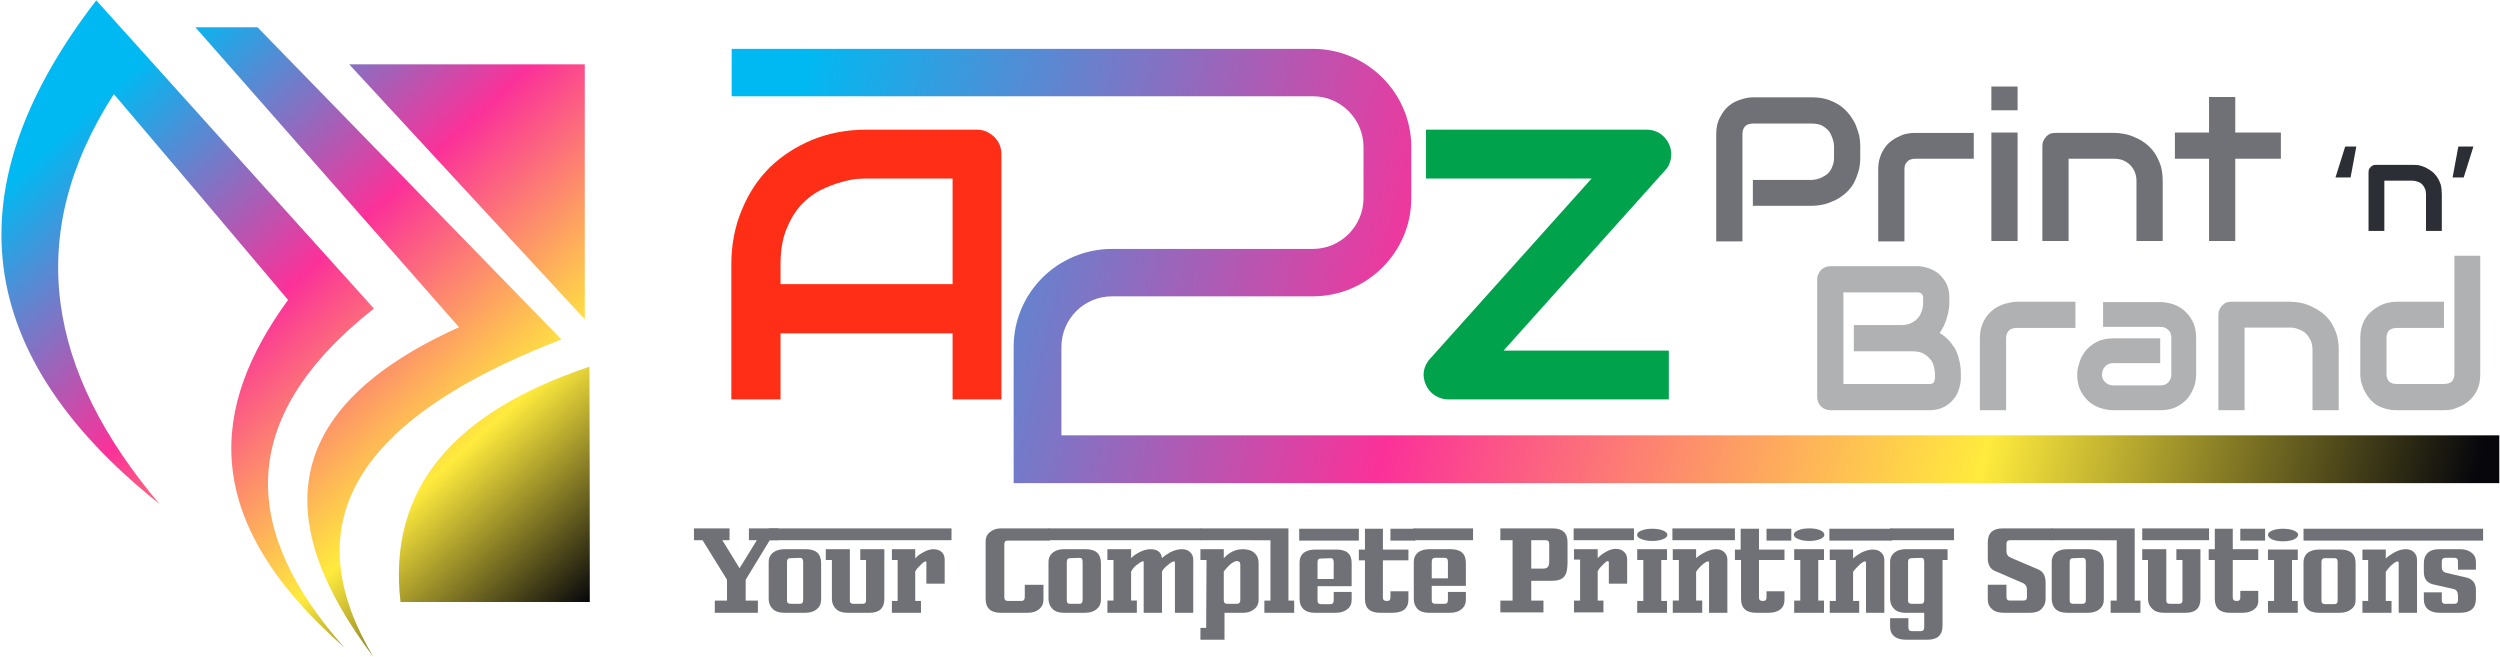
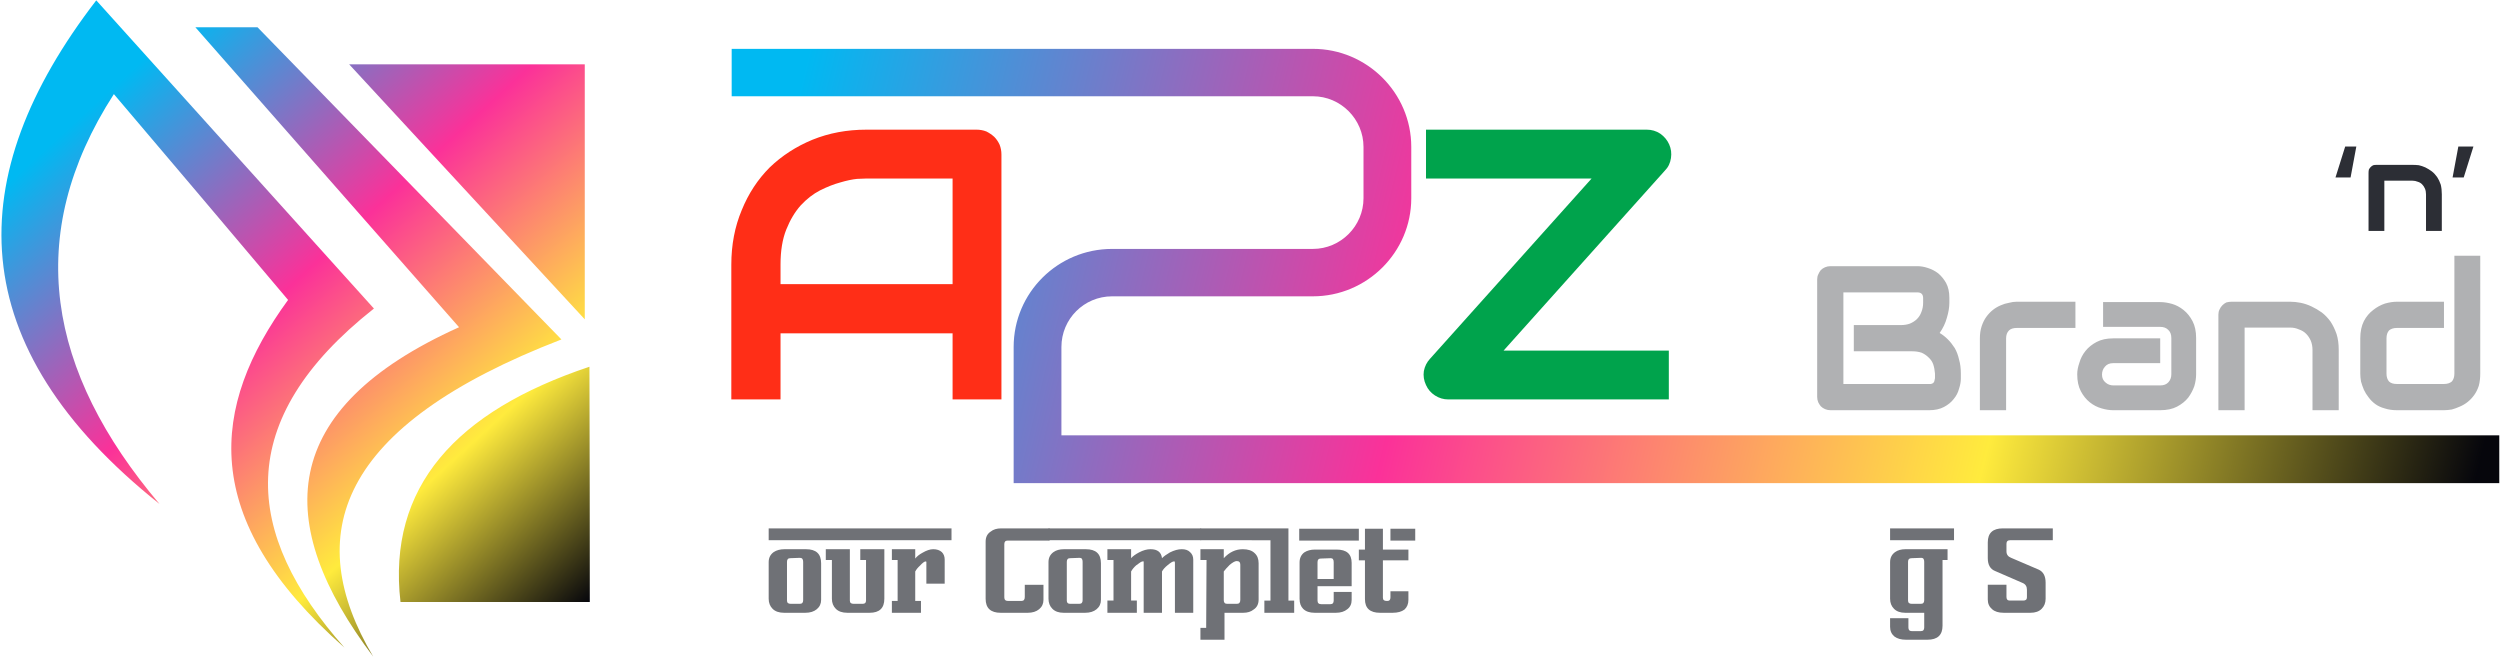
<svg xmlns="http://www.w3.org/2000/svg" viewBox="0 0 696 183" width="696" height="183">
  <defs>
    <linearGradient id="P" gradientUnits="userSpaceOnUse" />
    <linearGradient id="g1" x2="1" href="#P" gradientTransform="matrix(465.26,117.92,-32.229,127.16,224.2,16.56)">
      <stop stop-color="#00b9f2" />
      <stop offset=".38" stop-color="#fb3199" />
      <stop offset=".72" stop-color="#ffeb3d" />
      <stop offset="1" stop-color="#06060c" />
    </linearGradient>
    <linearGradient id="g2" x2="1" href="#P" gradientTransform="matrix(131.08,144.86,-115.271,104.306,33.16,22.7)">
      <stop stop-color="#00b9f2" />
      <stop offset=".38" stop-color="#fb3199" />
      <stop offset=".72" stop-color="#ffeb3d" />
      <stop offset="1" stop-color="#06060c" />
    </linearGradient>
  </defs>
  <style>.a{fill:url(#g1)}.b{fill:#ff2e17}.c{fill:#00a34c}.d{fill:#6f7176}.e{fill:#b0b1b3}.f{fill:#2c2e35}.g{fill:url(#g2)}</style>
  <path class="a" d="m695.8 134.5h-413.6v-37.9c0-15.1 12.3-27.3 27.4-27.3h55.9c7.8 0 14.1-6.4 14.1-14.1v-14.3c0-7.7-6.3-14.1-14.1-14.1h-161.8v-13.2h161.8c15.1 0 27.4 12.3 27.4 27.3v14.3c0 15-12.3 27.3-27.4 27.3h-55.9c-7.8 0-14.1 6.3-14.1 14.1v24.6h400.3z" />
  <path fill-rule="evenodd" class="b" d="m278.8 111.2h-13.6v-18.4h-47.9v18.4h-13.7v-37.5q0-8.3 2.9-15.2 2.8-6.9 7.8-11.9 5.1-4.9 11.9-7.7 6.9-2.8 15-2.8h30.7q1.4 0 2.7 0.5 1.2 0.6 2.2 1.5 0.9 0.9 1.5 2.2 0.5 1.3 0.5 2.7zm-61.5-32.1h47.9v-29.4h-24q-0.6 0-2.6 0.1-2 0.2-4.7 1-2.6 0.7-5.6 2.2-2.9 1.5-5.4 4.2-2.4 2.7-4 6.7-1.6 4-1.6 9.7z" />
  <path class="c" d="m464.7 40.2q0.8 1.8 0.5 3.8-0.3 2.1-1.7 3.5l-44.9 50.1h46v13.6h-61.4q-2 0-3.7-1.1-1.7-1.1-2.5-2.9-0.9-1.9-0.6-3.9 0.4-2 1.7-3.4l45-50.2h-46.1v-13.6h61.5q2 0 3.7 1.1 1.7 1.2 2.5 3z" />
-   <path class="d" d="m216.7 147.1v3.3h-2.4l-6.7 11v5.8h3.4v3.4h-12v-3.4h3.4v-5.8l-6.8-11h-2.4v-3.3h9.9v3.3h-2l4.8 7.8 4.8-7.8h-2.2v-3.3z" />
  <path fill-rule="evenodd" class="d" d="m214 150.4v-3.3h50.9v3.3zm14.6 6.4v10.2q0 1.6-1.2 2.6-1.2 1-3.2 1h-5.9q-2.1 0-3.2-1.1-1.1-1.1-1.1-2.8v-10.2q0-1.8 1.4-2.8 1.2-0.8 3-0.8h6q4.2 0 4.2 3.9zm-5 10.3v-10.7q0-1.1-0.9-1.1l-2.7 0.1q-0.9 0-0.9 1v10.8q0 0.9 1 0.9h2.6q0.9 0 0.9-1zm22.6-0.4q0 3.9-4.1 3.9h-6.2q-2.1 0-3.2-1.1-1.1-1.1-1.1-2.8v-10.8h-1.7v-3h6.7v14.3q0 0.9 1 0.9h2.6q0.9 0 0.9-0.9v-11.3h-1.6v-3h6.7zm16.8-4.2h-5.1v-5.7q0-0.3 0-0.4-0.1-0.1-0.2-0.1-0.5 0-1.6 1.2-0.8 0.7-1.3 1.6v8.2h1.6v3.3h-8.1v-3.3h1.6v-11.4h-1.6v-3h6.5v2.6q0.7-0.9 2-1.6 1.7-1 3-1 1.5 0 2.4 0.8 0.8 0.8 0.8 2.1zm29.2-15.4v3.4h-11.7q-0.9 0-0.9 1v14.8q0 1 1 1h3.8q0.9 0 0.9-1.1v-3.4h5.2v4.2q0 1.6-1.2 2.6-1.2 1-3.2 1h-7.5q-4.2 0-4.2-3.9v-15.9q0-1.9 1.4-2.8 1.1-0.9 2.9-0.9z" />
  <path fill-rule="evenodd" class="d" d="m291.9 150.4v-3.3h42.5v3.3zm14.6 6.4v10.2q0 1.6-1.2 2.6-1.2 1-3.2 1h-6q-2 0-3.1-1.1-1.1-1.1-1.1-2.8v-10.2q0-1.8 1.4-2.8 1.1-0.8 2.9-0.8h6.1q4.2 0 4.2 3.9zm-5.1 10.3v-10.7q0-1.1-0.8-1.1l-2.7 0.1q-0.9 0-0.9 1v10.8q0 0.9 0.9 0.9h2.6q0.9 0 0.9-1zm30.8 3.5h-5.1v-13.8q0-0.4-0.1-0.5 0 0-0.2 0-0.5 0-1.8 1.1-1 0.8-1.5 1.7v11.5h-5.1v-13.8q0-0.4 0-0.5-0.1 0-0.3 0-0.4 0-1.8 1.1-0.9 0.8-1.4 1.7v8.1h1.6v3.4h-8.2v-3.4h1.7v-11.3h-1.7v-3h6.6v2.5q0.7-0.8 2.2-1.6 1.7-0.9 3.2-0.9 2.9 0 3.2 2.5 0.8-0.8 2.2-1.6 1.8-0.9 3.3-0.9 1.5 0 2.3 0.8 0.9 0.8 0.9 2.1z" />
  <path fill-rule="evenodd" class="d" d="m334.2 150.4v-3.3h24.5v20.1h1.6v3.4h-8.3v-3.4h1.7v-16.8zm16.2 16.5q0 1.9-1.4 2.8-1.1 0.9-2.9 0.9h-5.2v7.5h-6.7v-3.3h1.6l0.1-18.9h-1.7v-3h6.5v2.5q2.3-2.5 5.3-2.5 2.2 0 3.3 1.1 1.1 1 1.1 2.8zm-5.1-9.7q0-1-1-1-0.7 0-2 1.1-1 1-1.6 1.8v8q0 1 0.9 1h2.8q0.9 0 0.9-1.1zm33-10v3.3h-16.6v-3.3zm-2 16h-9.5v4q0 1 1 1h2.6q0.9 0 0.9-1v-2.4h5v2.2q0 1.7-1.2 2.6-1.2 1-3.2 1h-5.9q-2.1 0-3.2-1.1-1-1-1-2.8v-10.1q0-1.8 1.3-2.8 1.2-0.8 3-0.8h6q4.2 0 4.2 3.7zm-5-2v-4.7q0-1.1-0.8-1.1l-2.8 0.1q-0.9 0-0.9 1v4.7zm22.7-14v3.3h-6.9v-3.3zm-1.9 8.8h-7.1v10.4q0 0.9 1 0.9h0.3q0.8 0 0.8-1v-1.7h5v2.4q0 1.7-1.1 2.7-1.2 0.9-3.3 0.9h-3.5q-4.2 0-4.2-3.8v-10.8h-1.7v-3h1.7v-5.8h5v5.8h7.1z" />
-   <path fill-rule="evenodd" class="d" d="m410.1 147.1v3.3h-16.6v-3.3zm-2 16h-9.5v4.1q0 0.9 1 0.9h2.6q0.9 0 0.9-1v-2.3h5v2.2q0 1.6-1.2 2.6-1.2 1-3.2 1h-5.9q-2.1 0-3.2-1.1-1-1.1-1-2.8v-10.2q0-1.8 1.3-2.8 1.2-0.8 3-0.8h6q4.2 0 4.2 3.8zm-5-2.1v-4.7q0-1-0.9-1h-2.7q-0.9 0-0.9 1.1v4.6zm33.3-10.1v5.8q0 2.7-0.9 3.8-1 1.2-3.4 1.2h-5.8v5.5h3.4v3.3h-12v-3.3h3.4v-16.8h-3.4v-3.3h14.5q4.2 0 4.2 3.8zm-5.1 5.5v-5q0-1-1-1h-4v7.9h3.3q1.1 0 1.4-0.6 0.3-0.4 0.3-1.3zm23.6-9.3v3.3h-16.8v-3.3zm-1.9 15.4h-5.1v-5.8q0-0.3-0.1-0.4 0-0.1-0.2-0.1-0.4 0-1.5 1.2-0.8 0.7-1.3 1.6v8.2h1.6v3.3h-8.2v-3.3h1.7v-11.4h-1.7v-2.9h6.6v2.5q0.7-0.8 2-1.6 1.6-1 3-1 1.5 0 2.3 0.8 0.9 0.8 0.9 2.1zm11.2-13.6q0 0.7-1.2 1.2-1.2 0.5-3 0.5-1.8 0-3-0.5-1.3-0.5-1.2-1.2-0.1-0.7 1.2-1.2 1.2-0.5 3-0.5 1.8 0 3 0.5 1.2 0.5 1.2 1.2zm-0.1 21.7h-8.3v-3.3h1.7v-11.4h-1.7v-3h8.3v3h-1.6v11.4h1.6zm18.9-23.5v3.3h-17.4v-3.3zm-2.1 23.5h-5.1v-13.8q0-0.3 0-0.4-0.1-0.1-0.3-0.1-0.6 0-2 1.3-0.9 0.9-1.3 1.6v8h1.7v3.4h-8.2v-3.4h1.7v-11.3h-1.7v-3h6.5v2.5q0.8-0.8 2.2-1.5 1.8-1 3.3-1 1.5 0 2.3 0.8 0.9 0.8 0.9 2.1zm17.8-23.4v3.3h-6.9v-3.3zm-1.9 8.7h-7.1v10.5q0 0.9 1 0.9h0.3q0.8 0 0.8-1v-1.7h5v2.4q0 1.7-1.1 2.6-1.2 1-3.3 1h-3.5q-4.2 0-4.2-3.9v-10.8h-1.7v-2.9h1.6v-5.8h5.1v5.8h7.1zm11.1-7q0 0.7-1.2 1.2-1.2 0.5-3 0.5-1.8 0-3-0.5-1.3-0.5-1.3-1.2 0-0.8 1.3-1.3 1.2-0.5 3-0.5 1.8 0 3 0.5 1.2 0.5 1.2 1.3zm-0.1 21.7h-8.3v-3.4h1.7v-11.3h-1.7v-3h8.3v3h-1.6v11.3h1.6zm18.9-23.4v3.3h-17.4v-3.3zm-2.1 23.4h-5.1v-13.7q0-0.4-0.1-0.5 0-0.1-0.2-0.1-0.6 0-2 1.4-0.9 0.9-1.3 1.5v8.1h1.7v3.3h-8.2v-3.3h1.7v-11.4h-1.7v-2.9h6.5v2.5q0.8-0.8 2.2-1.6 1.8-0.9 3.3-0.9 1.5 0 2.3 0.8 0.9 0.8 0.9 2.1z" />
  <path fill-rule="evenodd" class="d" d="m544 147.1v3.3h-17.8v-3.3zm-1.8 5.8v3h-1.4v18.3q0 3.9-4.2 3.9h-6q-2 0-3.2-0.9-1.2-1-1.2-2.7v-2.4h5.1v2.6q0 1 0.9 1h2.6q0.9 0 0.9-1v-4.1h-5.3q-2 0-3.1-1.1-1.1-1.1-1.1-2.8v-10.2q0-1.8 1.4-2.8 1.1-0.8 2.9-0.8zm-6.5 14.2v-10.7q0-1.1-0.8-1.1l-2.7 0.1q-1 0-1 1v10.8q0 0.9 1 0.9h2.6q0.9 0 0.9-1zm35.8-20v3.3h-11.9q-1 0-1 1v2.1q0 1.3 1.3 1.8l7.7 3.3q1.9 0.9 1.9 3.6v4.5q0 1.7-1.1 2.8-1.1 1.1-3.1 1.1h-7.5q-2.1 0-3.2-1-1.2-1-1.2-2.7v-4.1h5.2v3.4q0 1 0.9 1h3.8q1 0 1-0.9v-2.1q0-1.4-1.2-1.9l-7.6-3.3q-2.1-0.8-2.1-3.6v-4.4q0-3.9 4.2-3.9z" />
-   <path fill-rule="evenodd" class="d" d="m571.2 150.4v-3.3h23.1v20.1h1.6v3.4h-8.3v-3.4h1.7v-16.8zm14.5 6.4v10.2q0 1.6-1.2 2.6-1.2 1-3.2 1h-5.9q-2.1 0-3.2-1.1-1-1.1-1-2.8v-10.2q0-1.8 1.3-2.8 1.2-0.8 3-0.8h6q4.2 0 4.2 3.9zm-5 10.3v-10.7q0-1.1-0.8-1.1l-2.8 0.1q-0.9 0-0.9 1v10.8q0 0.9 1 0.9h2.6q0.9 0 0.9-1zm34.3-20v3.3h-18.6v-3.3zm-2.4 19.6q0 3.9-4.1 3.9h-6.1q-2.1 0-3.2-1.1-1.2-1.1-1.2-2.8v-10.8h-1.6v-3h6.7v14.3q0 0.9 1 0.9h2.5q1 0 1-0.9v-11.3h-1.7v-3h6.7zm18-19.5v3.3h-6.9v-3.3zm-1.9 8.7h-7.1v10.4q0 1 1 1h0.3q0.8 0 0.8-1v-1.8h5v2.5q0.1 1.7-1.1 2.6-1.2 1-3.3 1h-3.5q-4.2 0-4.2-3.9v-10.8h-1.7v-3h1.7v-5.7h5v5.7h7.1zm11.1-7q0 0.7-1.2 1.3-1.2 0.5-3 0.5-1.8 0-3-0.5-1.2-0.6-1.2-1.3 0-0.7 1.2-1.2 1.2-0.5 3-0.5 1.8 0 3 0.5 1.2 0.5 1.2 1.2zm-0.1 21.7h-8.3v-3.3h1.7v-11.4h-1.7v-2.9h8.3v2.9h-1.6v11.4h1.6zm1.6-20.1v-3.3h50v3.3zm14.5 6.3v10.2q0 1.7-1.2 2.6-1.2 1-3.2 1h-5.9q-2.1 0-3.2-1.1-1-1-1-2.8v-10.1q0-1.8 1.3-2.8 1.2-0.8 3-0.8h6q4.2 0 4.2 3.8zm-5 10.4v-10.8q0-1-0.8-1h-2.8q-0.9 0-0.9 1.1v10.7q0 1 1 1h2.6q0.9 0 0.9-1zm22.1 3.4h-5.1v-13.8q0-0.3-0.1-0.4 0-0.1-0.2-0.1-0.6 0-2 1.3-0.9 1-1.3 1.6v8.1h1.6v3.3h-8.1v-3.3h1.6v-11.4h-1.6v-2.9h6.5v2.5q0.8-0.8 2.2-1.6 1.8-1 3.3-1 1.5 0 2.3 0.8 0.9 0.8 0.9 2.2zm16.4-12h-5v-2.3q0-1-0.9-1h-2.6q-1 0-1 1v1.6q0 1.3 1.3 1.6l5.2 1.2q3 0.6 3 3.5v2.5q0 3.9-4.4 3.9h-5.7q-2.1 0-3.3-1-1.1-1-1.1-2.7v-2h5v2.2q0 1 0.9 1h2.6q1 0 1-1v-1.3q0-1.5-1.2-1.8l-5.7-1.3q-2.6-0.6-2.6-3.5v-2.4q0-1.8 1-2.8 1.1-1.1 3.2-1.1h5.9q2 0 3.2 1 1.2 0.9 1.2 2.6zm-171.4-114.7q0 2.5-0.7 4.4-0.6 2-1.6 3.5-1.1 1.5-2.4 2.5-1.4 1.1-2.9 1.7-1.5 0.7-3 1-1.5 0.3-2.9 0.3h-16.4v-7.2h16.4q1.4-0.1 2.6-0.6 1.1-0.5 1.9-1.2 0.8-0.8 1.2-1.9 0.5-1.1 0.5-2.5v-3.3q-0.1-1.4-0.6-2.5-0.4-1.2-1.2-2-0.8-0.8-1.9-1.3-1.1-0.4-2.5-0.4h-16.3q-1.5 0-2.2 0.7-0.8 0.8-0.8 2.2v29.9h-7.3v-29.9q0-2.8 1.1-4.7 1-2 2.5-3.2 1.5-1.2 3.3-1.7 1.8-0.6 3.3-0.6h16.4q2.5 0 4.4 0.6 2 0.7 3.5 1.7 1.5 1.1 2.5 2.4 1.1 1.4 1.8 2.9 0.6 1.5 1 3 0.3 1.5 0.3 2.9zm31.6 0.3h-16.3q-1.5 0-2.2 0.8-0.8 0.7-0.8 2.1v20.1h-7.3v-20.1q0-1.8 0.5-3.3 0.5-1.5 1.3-2.6 0.8-1.2 1.8-1.9 1-0.8 2.2-1.3 1.1-0.6 2.3-0.8 1.1-0.2 2.1-0.2h16.4zm12.2-13.5h-7.3v-6.6h7.3zm0 36.4h-7.3v-30.2h7.3zm40.4 0h-7.3v-16.7q0-1.4-0.5-2.6-0.5-1.1-1.3-1.9-0.8-0.8-2-1.3-1.1-0.4-2.4-0.4h-12.7v22.9h-7.3v-26.5q0-0.8 0.3-1.4 0.3-0.7 0.8-1.2 0.5-0.5 1.1-0.8 0.7-0.2 1.5-0.2h16.3q1.4 0 2.9 0.3 1.5 0.3 3 1 1.5 0.6 2.9 1.7 1.3 1 2.4 2.5 1 1.5 1.7 3.5 0.6 1.9 0.6 4.4zm32.9-22.9h-12.7v22.9h-7.3v-22.9h-9.5v-7.3h9.5v-9.9h7.3v9.9h12.7z" />
  <path fill-rule="evenodd" class="e" d="m545.9 105.4q0 1.3-0.5 2.8-0.4 1.6-1.5 2.9-1 1.3-2.7 2.2-1.7 0.9-4.1 0.9h-27.5q-0.8 0-1.5-0.3-0.7-0.3-1.2-0.8-0.4-0.5-0.7-1.1-0.3-0.7-0.3-1.5v-32.7q0-0.8 0.3-1.4 0.3-0.7 0.7-1.2 0.5-0.5 1.2-0.8 0.7-0.3 1.5-0.3h24.2q1.4 0 2.9 0.5 1.6 0.5 2.9 1.5 1.3 1.1 2.2 2.7 0.9 1.7 0.9 4.1v1.4q0 1.9-0.7 4.2-0.6 2.2-2 4.2 1.2 0.7 2.3 1.8 1 1 1.9 2.4 0.8 1.4 1.2 3.2 0.5 1.7 0.5 3.9zm-7.2-1.4q-0.1-1.4-0.5-2.6-0.4-1.1-1.3-1.9-0.8-0.8-1.9-1.3-1.2-0.4-2.6-0.4h-16.3v-7.3h13.1q1.4 0 2.5-0.4 1.2-0.5 2-1.3 0.8-0.8 1.2-1.9 0.5-1.2 0.5-2.6v-1.3q0-1.6-1.6-1.6h-20.6v25.5h23.9q0.2 0 0.5 0 0.3-0.1 0.5-0.2 0.2-0.1 0.4-0.5 0.1-0.3 0.2-0.9zm39.1-12.7h-16.3q-1.5 0-2.2 0.7-0.8 0.8-0.8 2.2v20h-7.3v-20q0-1.9 0.5-3.4 0.5-1.5 1.3-2.6 0.8-1.1 1.8-1.9 1-0.8 2.2-1.3 1.1-0.5 2.3-0.7 1.1-0.3 2.1-0.3h16.4zm33.6 12.9q0 1.6-0.5 3.3-0.6 1.7-1.7 3.2-1.2 1.5-3.1 2.5-1.9 1-4.7 1h-13.1q-1.5 0-3.2-0.5-1.8-0.5-3.3-1.7-1.5-1.2-2.5-3.1-1-1.9-1-4.7 0-1.5 0.6-3.2 0.5-1.8 1.7-3.3 1.2-1.5 3.1-2.5 1.9-1 4.6-1h13.1v6.9h-13.1q-1.5 0-2.3 1-0.8 0.9-0.8 2.2 0 1.4 1 2.2 0.9 0.8 2.2 0.8h13q1.5 0 2.3-0.9 0.8-0.9 0.8-2.2v-10.1q0-1.5-0.9-2.3-0.8-0.8-2.2-0.8h-15.9v-6.9h15.9q1.5 0 3.3 0.5 1.7 0.5 3.2 1.7 1.5 1.2 2.5 3.1 1 1.9 1 4.7zm39.7 10h-7.3v-16.8q0-1.4-0.5-2.6-0.5-1.1-1.3-1.9-0.8-0.8-2-1.2-1.1-0.5-2.4-0.5h-12.7v23h-7.3v-26.6q0-0.8 0.3-1.4 0.3-0.7 0.8-1.2 0.5-0.5 1.1-0.8 0.7-0.2 1.5-0.2h16.3q1.4 0 2.9 0.3 1.5 0.3 3 1 1.5 0.7 2.9 1.7 1.3 1 2.4 2.5 1 1.5 1.7 3.5 0.6 1.9 0.6 4.4zm39.4-10.2q0 1.9-0.4 3.4-0.5 1.5-1.3 2.6-0.8 1.1-1.8 1.9-1 0.8-2.2 1.3-1.1 0.5-2.2 0.8-1.2 0.2-2.2 0.2h-13.1q-1.9 0-3.4-0.5-1.5-0.4-2.6-1.2-1.1-0.8-1.9-1.9-0.8-1-1.3-2.1-0.5-1.2-0.8-2.3-0.2-1.2-0.2-2.2v-9.8q0-2.8 1-4.8 1-1.9 2.6-3.1 1.5-1.2 3.3-1.8 1.8-0.5 3.3-0.5h13.1v7.3h-13.1q-1.4 0-2.2 0.7-0.7 0.8-0.7 2.2v9.8q0 1.4 0.7 2.2 0.7 0.7 2.2 0.7h13.1q1.4 0 2.2-0.7 0.7-0.8 0.7-2.2v-32.8h7.2z" />
  <path class="f" d="m652.9 40.8h3.1l-1.6 8.6h-4.2zm26.9 23.5h-4.4v-10.2q0-0.9-0.3-1.6-0.3-0.7-0.8-1.2-0.5-0.5-1.2-0.7-0.7-0.3-1.5-0.3h-7.8v14h-4.4v-16.2q0-0.5 0.1-0.9 0.2-0.4 0.5-0.7 0.3-0.3 0.7-0.5 0.4-0.1 0.9-0.1h10q0.9 0 1.8 0.1 0.9 0.2 1.8 0.6 1 0.5 1.8 1.1 0.8 0.6 1.5 1.6 0.6 0.9 1 2.1 0.3 1.2 0.3 2.7zm6.1-14.9h-3.1l1.6-8.6h4.2z" />
  <path fill-rule="evenodd" class="g" d="m80.2 83.5q-24.2-28.7-48.5-57.3c-25.4 39.4-18.5 77.3 12.7 114.1-55.2-44-55.4-91.1-17.6-140.2q38.7 42.9 77.3 85.8c-39.4 31.1-36.4 62.6-8.2 94.4-41-36-37.2-67.3-15.7-96.8zm82.6 5.4l-65.6-71h65.6zm1.3 13.2q0.1 32.8 0.1 65.5-26.3 0-52.7 0c-3.7-32.1 15.5-53.1 52.6-65.5zm-7.8-7.6c-62.4 24.1-72.5 54.4-52.4 88.3-28.1-37.2-26.7-68.9 23.9-91.7q-36.7-41.8-73.4-83.5 8.6 0 17.3 0 42.3 43.5 84.6 86.9z" />
</svg>